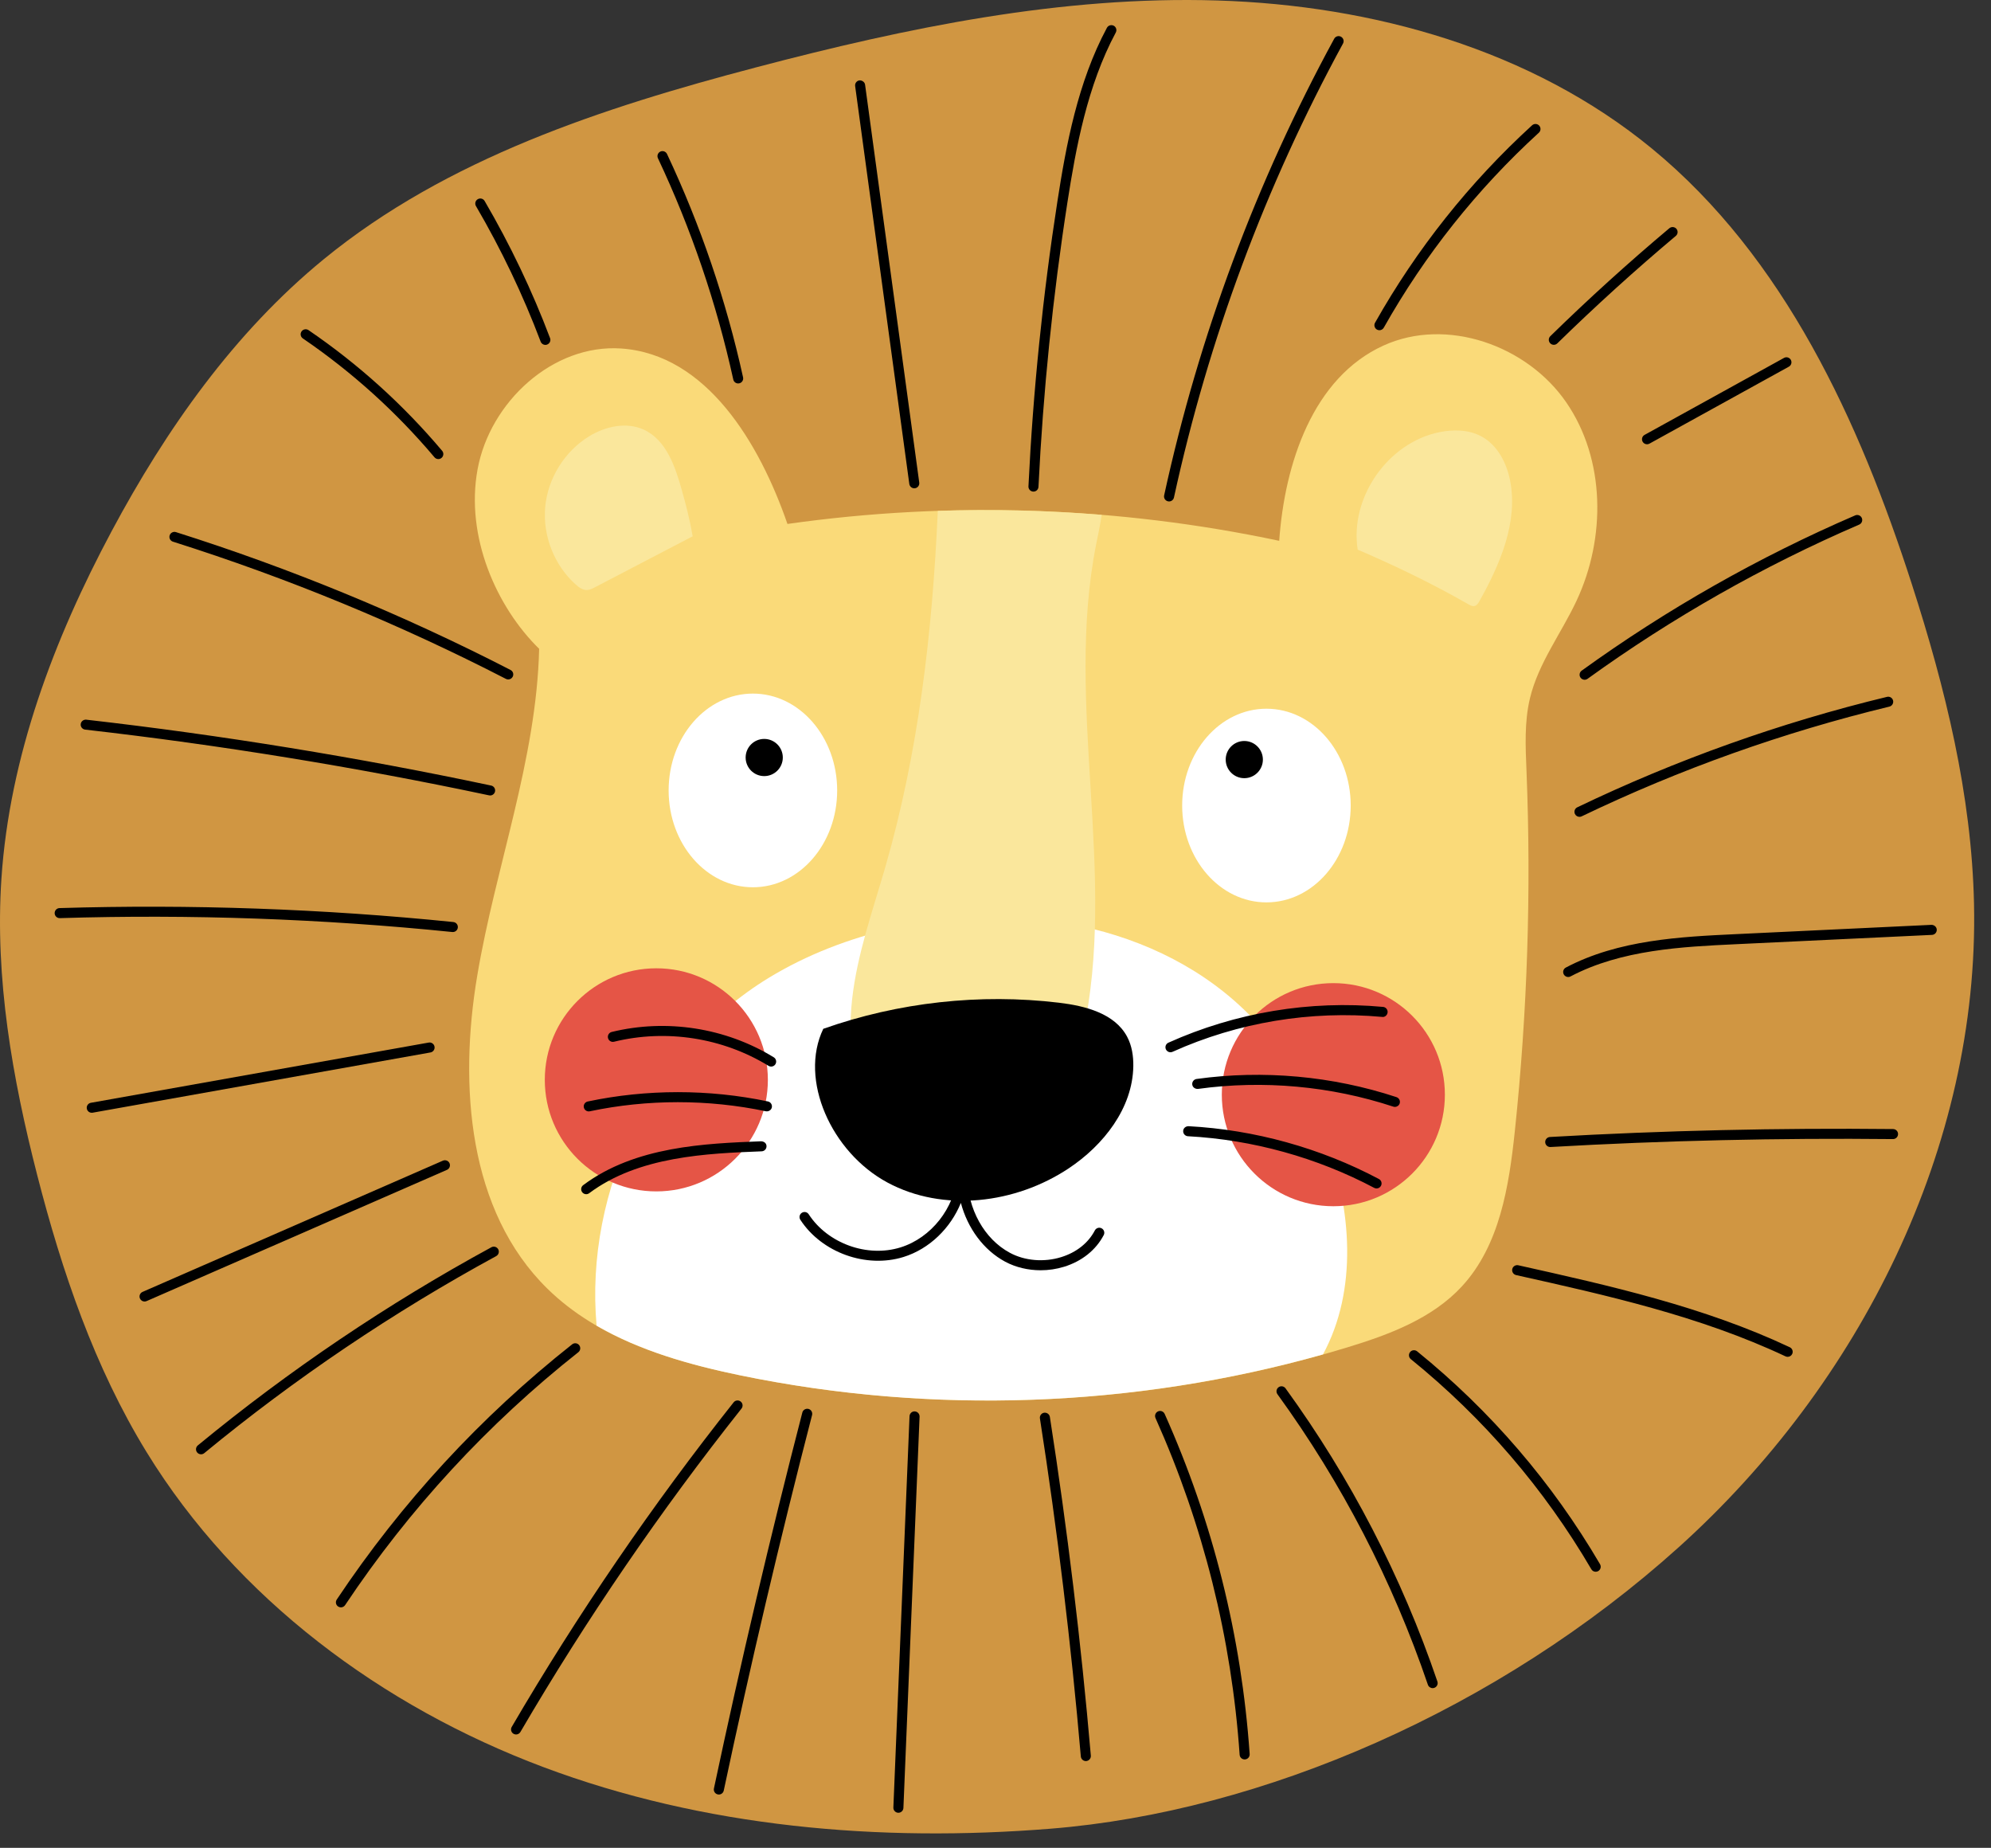
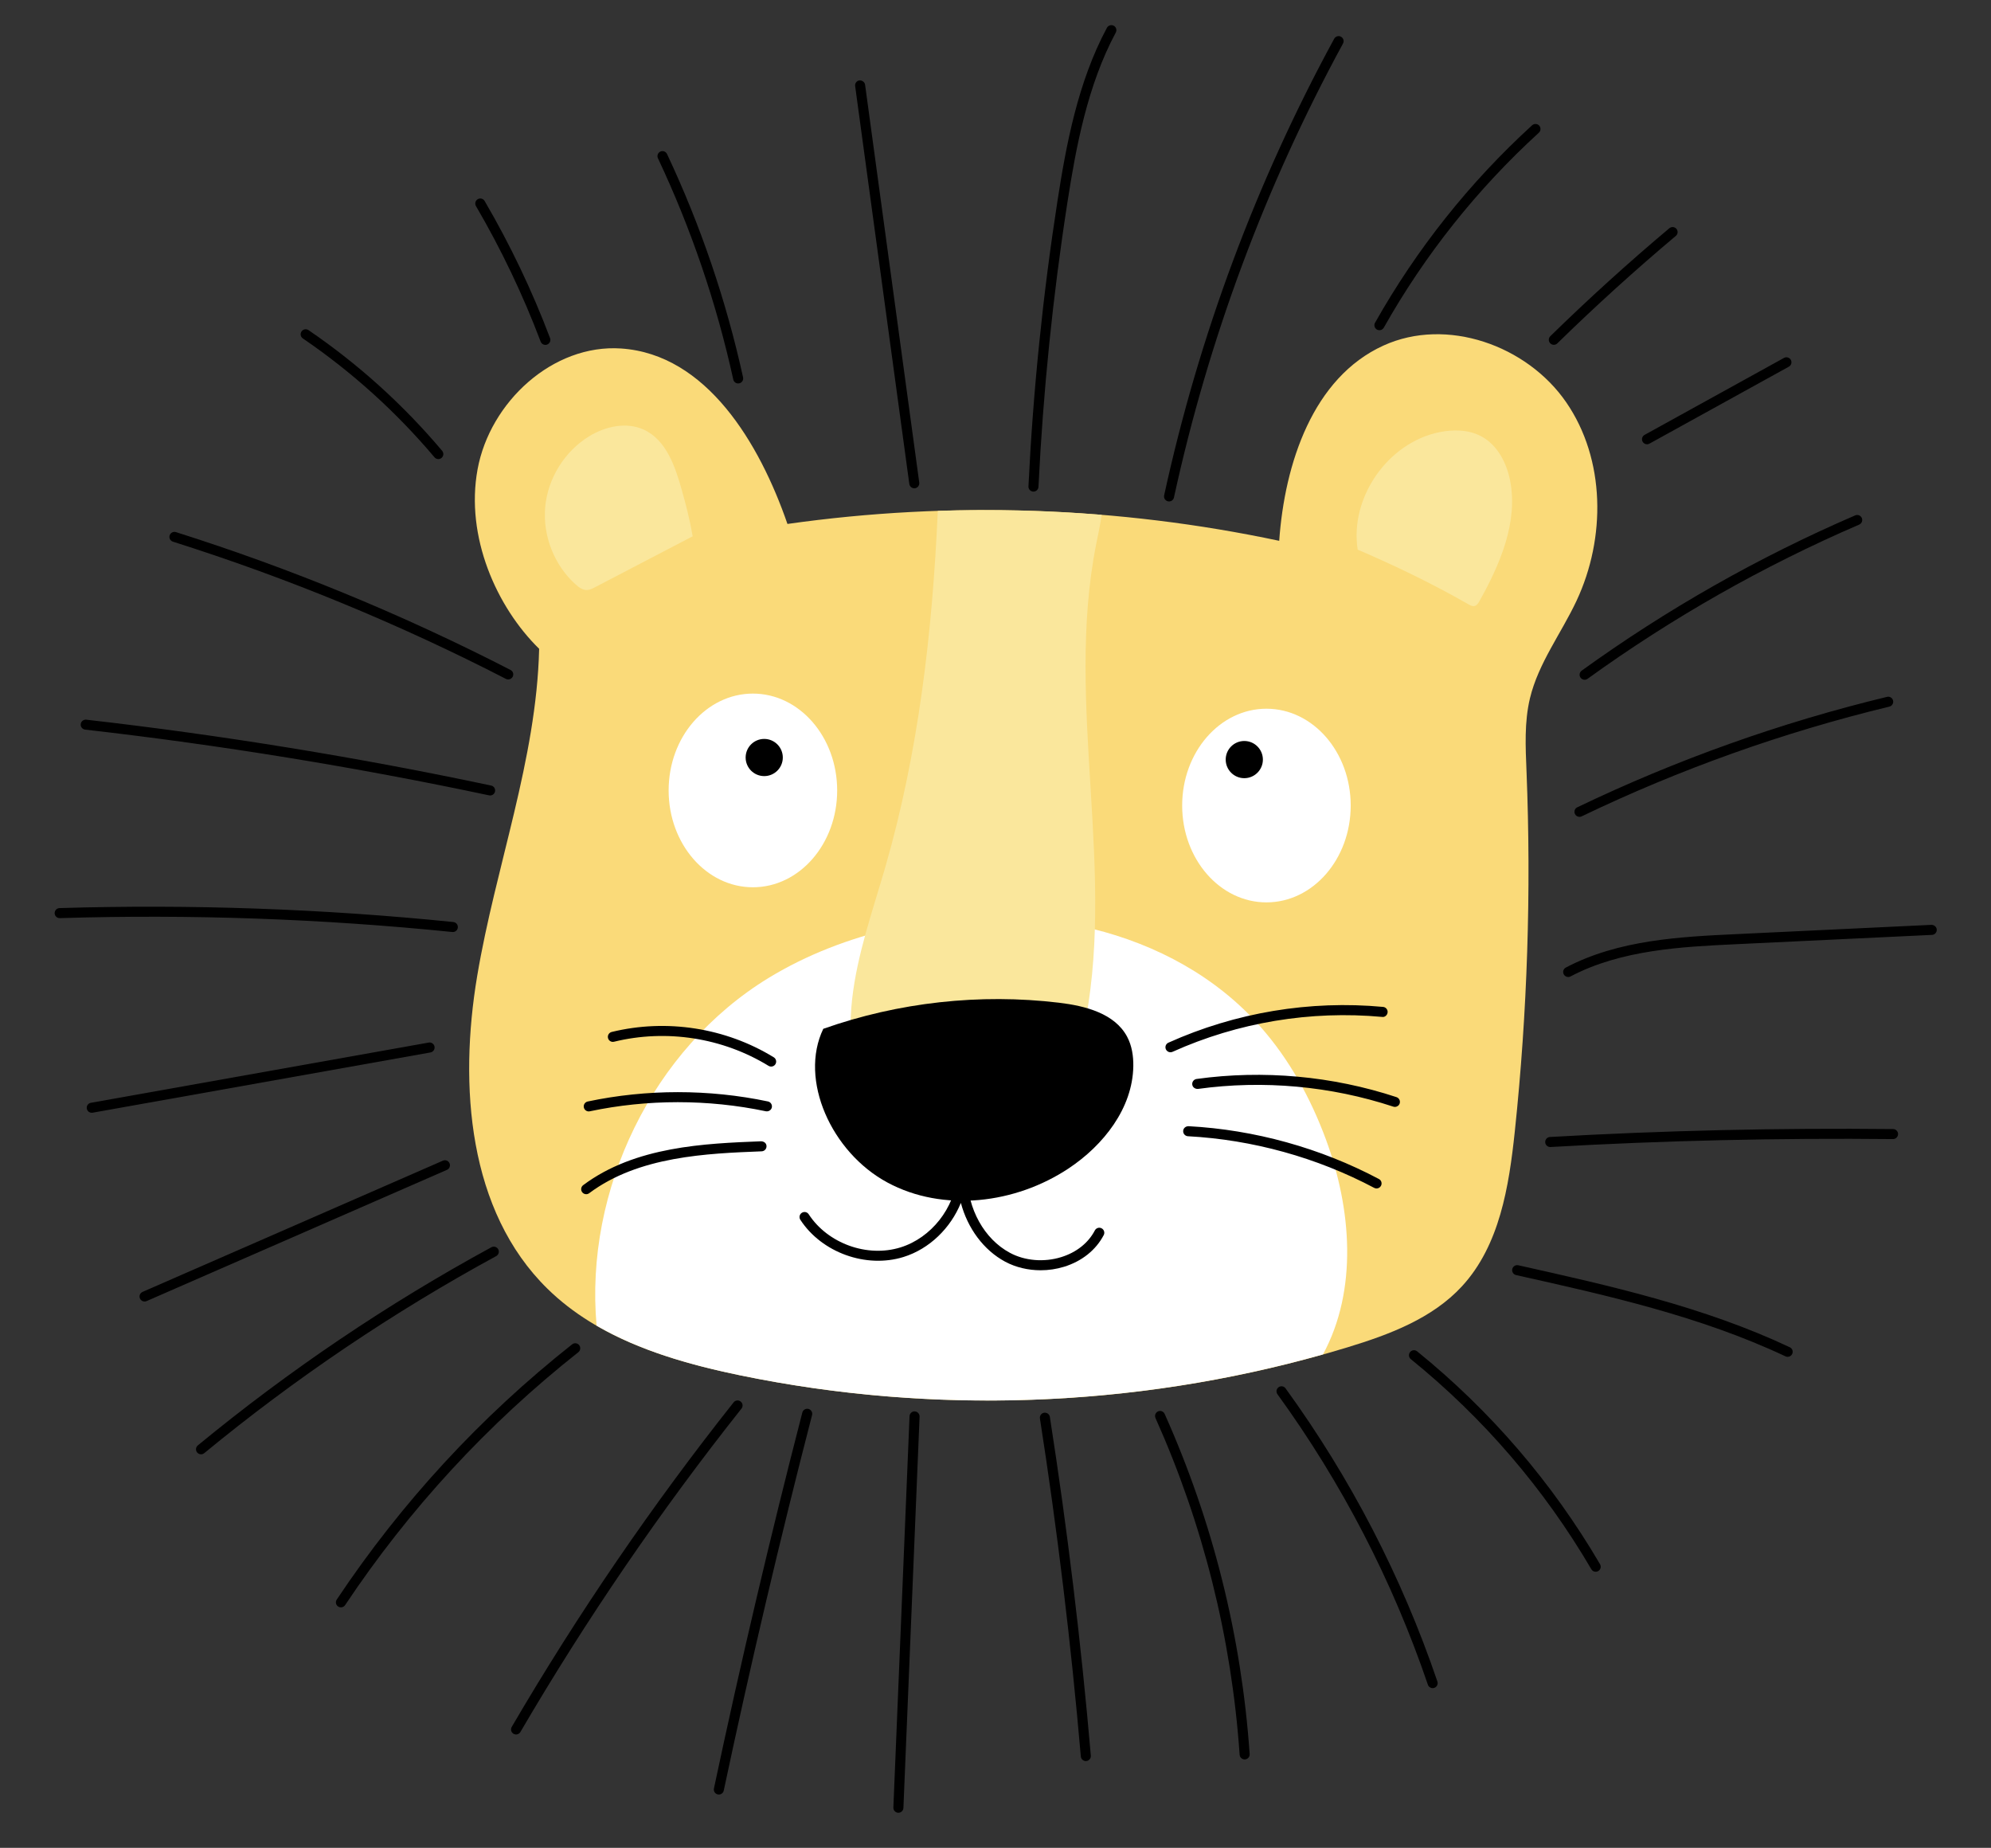
<svg xmlns="http://www.w3.org/2000/svg" width="111" height="103" viewBox="0 0 111 103" fill="none">
  <rect x="0" y="0" width="111" height="103" fill="#333333" stroke="none" />
-   <path d="M58.584 101.931C49.034 102.699 39.25 101.86 30.28 98.493C21.31 95.126 13.19 89.111 8.176 80.946C5.266 76.206 3.453 70.873 2.071 65.486C0.687 60.09 -0.293 54.523 0.08 48.965C0.536 42.166 3.003 35.635 6.215 29.625C9.26 23.927 13.057 18.533 18.057 14.443C24.918 8.831 33.601 6.002 42.174 3.749C50.575 1.54 59.191 -0.242 67.874 0.027C76.557 0.296 85.386 2.768 92.098 8.283C99.48 14.349 103.651 23.46 106.584 32.553C108.449 38.333 109.922 44.301 110.053 50.373C110.345 63.934 103.681 77.152 93.603 86.231C83.524 95.308 70.372 100.983 58.584 101.931Z" fill="#D09642" />
  <path d="M30.058 36.164C29.91 42.361 27.629 48.291 26.603 54.404C25.577 60.517 26.097 67.503 30.526 71.839C33.356 74.61 37.331 75.845 41.209 76.649C52.409 78.971 64.191 78.432 75.132 75.098C77.465 74.387 79.856 73.49 81.508 71.696C83.605 69.419 84.127 66.142 84.452 63.064C85.154 56.405 85.372 49.694 85.105 43.003C85.05 41.637 84.978 40.25 85.297 38.92C85.767 36.961 87.041 35.307 87.896 33.482C89.535 29.984 89.508 25.609 87.319 22.426C85.13 19.244 80.646 17.661 77.13 19.261C73.195 21.051 71.622 25.833 71.317 30.145C62.326 28.237 53.001 27.917 43.901 29.205C42.343 24.696 39.388 19.748 34.628 19.425C30.821 19.167 27.315 22.407 26.625 26.159C25.935 29.913 27.681 33.837 30.058 36.164Z" fill="#FADA79" />
  <path d="M70.271 57.23C65.355 51.67 57.02 50.061 49.792 51.741C47.359 52.306 44.994 53.204 42.861 54.504C36.363 58.463 32.585 66.354 33.261 73.893C35.665 75.29 38.461 76.08 41.21 76.65C51.943 78.875 63.208 78.466 73.758 75.495C75.709 71.891 75.347 67.374 73.92 63.509C73.076 61.224 71.883 59.053 70.271 57.23Z" fill="white" />
  <path d="M35.886 23.946C34.922 23.507 33.762 23.762 32.857 24.312C31.484 25.147 30.543 26.655 30.396 28.255C30.249 29.855 30.898 31.509 32.096 32.581C32.274 32.74 32.485 32.895 32.723 32.888C32.88 32.884 33.026 32.809 33.166 32.736C34.983 31.789 36.799 30.842 38.616 29.894C38.433 28.833 38.225 28.089 38.019 27.345C37.648 26.013 37.145 24.519 35.886 23.946ZM84.191 26.797C83.998 25.801 83.484 24.808 82.591 24.326C81.886 23.945 81.032 23.93 80.246 24.09C77.37 24.675 75.24 27.738 75.692 30.637C77.692 31.493 79.823 32.513 81.868 33.685C81.974 33.745 82.093 33.808 82.21 33.779C82.336 33.748 82.413 33.625 82.477 33.512C83.63 31.452 84.64 29.113 84.191 26.797Z" fill="#FAE79C" />
  <path d="M57.81 63.353C59.171 61.76 59.907 59.723 60.359 57.676C62.33 48.737 59.326 39.291 61.117 30.313C61.223 29.782 61.342 29.24 61.421 28.7C58.383 28.451 55.331 28.376 52.285 28.478C52.284 28.492 52.281 28.506 52.281 28.52C51.983 35.217 51.21 41.927 49.347 48.366C48.645 50.792 47.786 53.194 47.506 55.704C47.226 58.214 47.592 60.91 49.126 62.916C50.66 64.922 53.553 65.997 55.839 64.924C56.605 64.565 57.26 63.997 57.81 63.353Z" fill="#FAE79C" />
  <path d="M45.899 57.346C50.092 55.867 54.626 55.365 59.041 55.892C60.505 56.067 62.149 56.487 62.84 57.79C63.105 58.289 63.192 58.867 63.183 59.432C63.146 61.771 61.524 63.835 59.575 65.129C56.618 67.092 52.593 67.596 49.47 65.911C46.346 64.226 44.535 60.18 45.899 57.346Z" fill="black" />
  <path d="M58.017 70.805C57.319 70.805 56.63 70.643 56.041 70.328C54.834 69.68 53.948 68.467 53.569 67.051C52.999 68.452 51.818 69.617 50.37 70.065C48.284 70.712 45.812 69.821 44.62 67.991C44.536 67.861 44.572 67.688 44.7 67.604C44.831 67.517 45.004 67.556 45.087 67.685C46.148 69.313 48.346 70.108 50.203 69.531C51.921 68.998 53.218 67.332 53.364 65.547C53.362 65.395 53.367 65.243 53.377 65.09C53.386 64.94 53.508 64.845 53.661 64.829C53.812 64.832 53.932 64.953 53.936 65.102C53.94 65.256 53.935 65.41 53.923 65.564C53.946 67.384 54.869 69.064 56.305 69.833C57.135 70.28 58.203 70.369 59.16 70.073C60.008 69.812 60.675 69.283 61.038 68.585C61.11 68.447 61.28 68.395 61.415 68.466C61.552 68.537 61.606 68.707 61.534 68.843C61.101 69.675 60.316 70.303 59.325 70.609C58.901 70.74 58.458 70.805 58.017 70.805Z" fill="black" />
-   <path d="M74.335 54.8C70.901 54.8 68.117 57.584 68.117 61.018C68.117 64.452 70.901 67.236 74.335 67.236C77.769 67.236 80.553 64.452 80.553 61.018C80.554 57.584 77.77 54.8 74.335 54.8ZM36.591 53.973C33.157 53.973 30.373 56.757 30.373 60.191C30.373 63.625 33.157 66.409 36.591 66.409C40.025 66.409 42.809 63.625 42.809 60.191C42.81 56.757 40.026 53.973 36.591 53.973Z" fill="#E55546" />
  <path d="M34.102 57.522C33.952 57.559 33.86 57.711 33.897 57.861C33.934 58.011 34.083 58.105 34.235 58.066C37.149 57.353 40.288 57.842 42.846 59.41C42.892 59.439 42.942 59.452 42.992 59.452C43.086 59.452 43.178 59.405 43.23 59.319C43.311 59.187 43.27 59.015 43.138 58.934C40.455 57.288 37.163 56.775 34.102 57.522ZM42.814 61.395C39.525 60.703 36.05 60.704 32.766 61.398C32.615 61.43 32.518 61.578 32.55 61.729C32.578 61.86 32.694 61.951 32.824 61.951C32.843 61.951 32.862 61.949 32.882 61.944C36.09 61.266 39.486 61.267 42.7 61.943C42.849 61.968 42.999 61.877 43.031 61.727C43.062 61.575 42.965 61.428 42.814 61.395ZM42.443 63.615C39.31 63.738 35.41 63.893 32.513 66.061C32.389 66.154 32.364 66.329 32.457 66.453C32.512 66.527 32.596 66.565 32.681 66.565C32.74 66.565 32.799 66.546 32.849 66.509C35.606 64.445 39.409 64.295 42.465 64.175C42.62 64.168 42.74 64.038 42.734 63.884C42.727 63.73 42.617 63.631 42.443 63.615ZM77.854 61.154C74.286 59.977 70.433 59.627 66.709 60.142C66.556 60.164 66.449 60.305 66.47 60.458C66.491 60.611 66.632 60.704 66.785 60.697C70.426 60.194 74.192 60.535 77.679 61.685C77.708 61.695 77.738 61.699 77.767 61.699C77.884 61.699 77.994 61.625 78.033 61.507C78.081 61.361 78.001 61.203 77.854 61.154ZM66.257 62.774C66.101 62.778 65.971 62.884 65.963 63.039C65.955 63.194 66.073 63.325 66.228 63.334C69.831 63.527 73.422 64.521 76.613 66.212C76.655 66.234 76.7 66.245 76.744 66.245C76.844 66.245 76.941 66.192 76.991 66.096C77.064 65.959 77.012 65.79 76.875 65.718C73.613 63.988 69.941 62.971 66.257 62.774ZM77.056 56.683C77.205 56.711 77.346 56.583 77.361 56.43C77.375 56.276 77.262 56.139 77.108 56.125C73.02 55.746 68.882 56.437 65.14 58.119C64.999 58.181 64.936 58.347 64.999 58.489C65.045 58.593 65.148 58.654 65.254 58.654C65.292 58.654 65.332 58.646 65.369 58.629C69.023 56.986 73.066 56.316 77.056 56.683Z" fill="black" />
  <path d="M70.605 39.504C68.01 39.504 65.907 41.921 65.907 44.901C65.907 47.882 68.01 50.299 70.605 50.299C73.2 50.299 75.303 47.882 75.303 44.901C75.303 41.92 73.2 39.504 70.605 39.504ZM41.975 38.661C39.38 38.661 37.277 41.078 37.277 44.059C37.277 47.04 39.38 49.457 41.975 49.457C44.57 49.457 46.673 47.04 46.673 44.059C46.672 41.078 44.569 38.661 41.975 38.661Z" fill="white" />
  <path d="M69.37 41.303C68.798 41.303 68.334 41.767 68.334 42.339C68.334 42.912 68.798 43.376 69.37 43.376C69.942 43.376 70.407 42.912 70.407 42.339C70.406 41.767 69.942 41.303 69.37 41.303ZM42.606 41.188C42.033 41.188 41.57 41.652 41.57 42.224C41.57 42.796 42.034 43.26 42.606 43.26C43.178 43.26 43.642 42.796 43.642 42.224C43.642 41.652 43.178 41.188 42.606 41.188Z" fill="black" />
  <path d="M24.223 25.49C24.278 25.556 24.358 25.589 24.437 25.589C24.501 25.589 24.565 25.567 24.617 25.523C24.735 25.423 24.75 25.246 24.65 25.128C22.481 22.557 19.975 20.294 17.199 18.401C17.073 18.316 16.898 18.347 16.81 18.475C16.723 18.603 16.756 18.777 16.884 18.864C19.617 20.729 22.086 22.957 24.223 25.49ZM30.142 19.043C30.185 19.156 30.291 19.225 30.404 19.225C30.437 19.225 30.47 19.22 30.503 19.206C30.648 19.151 30.721 18.991 30.666 18.846C29.671 16.211 28.443 13.64 27.019 11.204C26.941 11.068 26.769 11.025 26.636 11.103C26.502 11.181 26.457 11.352 26.535 11.486C27.944 13.896 29.157 16.437 30.142 19.043ZM9.641 30.193C16.018 32.209 22.265 34.783 28.207 37.842C28.248 37.863 28.292 37.873 28.335 37.873C28.436 37.873 28.534 37.817 28.584 37.721C28.655 37.583 28.601 37.415 28.463 37.344C22.493 34.271 16.217 31.686 9.809 29.66C9.663 29.614 9.505 29.696 9.458 29.843C9.412 29.989 9.494 30.146 9.641 30.193ZM24.225 58.339C24.198 58.187 24.049 58.084 23.9 58.113L5.066 61.47C4.914 61.497 4.812 61.643 4.84 61.795C4.864 61.931 4.982 62.026 5.115 62.026C5.131 62.026 5.148 62.025 5.165 62.022L23.999 58.664C24.151 58.637 24.253 58.491 24.225 58.339ZM4.747 40.669C12.277 41.528 19.854 42.761 27.267 44.333C27.287 44.337 27.306 44.34 27.325 44.34C27.454 44.34 27.57 44.25 27.598 44.118C27.63 43.967 27.533 43.818 27.382 43.787C19.952 42.212 12.358 40.976 4.81 40.115C4.656 40.101 4.518 40.207 4.5 40.361C4.483 40.512 4.593 40.651 4.747 40.669ZM25.217 51.951C25.227 51.952 25.236 51.952 25.246 51.952C25.388 51.952 25.51 51.845 25.524 51.701C25.54 51.547 25.428 51.41 25.274 51.394C18.01 50.656 10.624 50.395 3.318 50.617C3.164 50.621 3.043 50.75 3.047 50.906C3.052 51.057 3.176 51.177 3.327 51.177H3.336C10.615 50.952 17.977 51.214 25.217 51.951ZM91.578 24.62C91.629 24.712 91.724 24.764 91.823 24.764C91.869 24.764 91.915 24.753 91.958 24.729L99.73 20.439C99.865 20.365 99.915 20.194 99.84 20.059C99.765 19.924 99.594 19.874 99.46 19.95L91.688 24.24C91.552 24.313 91.503 24.484 91.578 24.62ZM25.062 64.84C25 64.697 24.835 64.636 24.694 64.695L7.947 72.011C7.805 72.073 7.741 72.238 7.803 72.379C7.849 72.485 7.952 72.547 8.059 72.547C8.097 72.547 8.134 72.539 8.171 72.524L24.918 65.208C25.059 65.146 25.124 64.981 25.062 64.84ZM88.117 37.774C88.172 37.85 88.258 37.89 88.344 37.89C88.401 37.89 88.458 37.872 88.508 37.837C93.216 34.436 98.311 31.544 103.652 29.241C103.794 29.18 103.859 29.015 103.798 28.874C103.737 28.732 103.571 28.667 103.43 28.727C98.052 31.046 92.921 33.958 88.18 37.382C88.055 37.473 88.026 37.648 88.117 37.774ZM87.804 45.372C87.853 45.472 87.953 45.531 88.057 45.531C88.098 45.531 88.139 45.522 88.178 45.504C93.656 42.872 99.428 40.814 105.334 39.387C105.484 39.351 105.577 39.199 105.541 39.049C105.505 38.899 105.354 38.806 105.203 38.843C99.259 40.279 93.449 42.351 87.936 44.999C87.796 45.065 87.738 45.232 87.804 45.372ZM86.626 19.22C86.696 19.22 86.767 19.194 86.822 19.14C88.935 17.074 91.158 15.058 93.428 13.15C93.547 13.051 93.562 12.875 93.463 12.755C93.363 12.638 93.187 12.624 93.069 12.721C90.787 14.639 88.554 16.663 86.431 18.739C86.321 18.847 86.318 19.024 86.427 19.135C86.48 19.191 86.553 19.22 86.626 19.22ZM76.903 18.407C77 18.407 77.095 18.356 77.147 18.265C79.438 14.202 82.348 10.545 85.793 7.397C85.907 7.293 85.915 7.116 85.811 7.001C85.708 6.888 85.53 6.88 85.416 6.983C81.927 10.172 78.981 13.875 76.66 17.989C76.584 18.123 76.632 18.295 76.766 18.371C76.809 18.395 76.856 18.407 76.903 18.407ZM65.116 27.944C65.136 27.948 65.156 27.951 65.176 27.951C65.305 27.951 65.421 27.861 65.449 27.731C67.376 18.89 70.547 10.376 74.874 2.426C74.948 2.29 74.897 2.121 74.762 2.047C74.626 1.974 74.457 2.022 74.382 2.16C70.03 10.156 66.841 18.72 64.902 27.611C64.869 27.763 64.965 27.911 65.116 27.944ZM40.881 21.154C40.91 21.285 41.025 21.374 41.154 21.374C41.174 21.374 41.194 21.372 41.214 21.367C41.365 21.334 41.46 21.184 41.427 21.034C40.483 16.744 39.057 12.555 37.187 8.584C37.121 8.444 36.953 8.385 36.815 8.449C36.675 8.516 36.615 8.682 36.681 8.822C38.534 12.755 39.947 16.904 40.881 21.154ZM71.281 77.325C71.156 77.416 71.129 77.591 71.219 77.715C74.813 82.669 77.634 88.116 79.606 93.908C79.646 94.024 79.755 94.097 79.871 94.097C79.901 94.097 79.931 94.093 79.961 94.082C80.108 94.033 80.186 93.873 80.136 93.727C78.146 87.883 75.298 82.386 71.671 77.388C71.581 77.262 71.406 77.234 71.281 77.325ZM64.561 78.671C64.42 78.735 64.357 78.899 64.42 79.042C67.081 84.992 68.66 91.306 69.111 97.811C69.121 97.959 69.244 98.071 69.39 98.071C69.396 98.071 69.403 98.071 69.41 98.07C69.565 98.06 69.681 97.926 69.67 97.771C69.213 91.202 67.619 84.822 64.931 78.812C64.867 78.671 64.701 78.606 64.561 78.671ZM79.007 75.324C78.887 75.228 78.711 75.243 78.613 75.366C78.516 75.486 78.534 75.662 78.655 75.759C82.701 79.037 86.087 82.977 88.719 87.471C88.771 87.561 88.865 87.61 88.961 87.61C89.009 87.61 89.058 87.598 89.103 87.572C89.236 87.493 89.281 87.323 89.203 87.189C86.535 82.636 83.105 78.645 79.007 75.324ZM61.712 1.549C60.08 4.589 59.434 8.118 58.957 11.188C58.14 16.447 57.594 21.803 57.337 27.109C57.329 27.263 57.448 27.394 57.603 27.402H57.617C57.766 27.402 57.889 27.285 57.896 27.135C58.153 21.849 58.696 16.512 59.511 11.273C59.981 8.25 60.616 4.776 62.206 1.813C62.279 1.676 62.228 1.507 62.092 1.434C61.956 1.364 61.785 1.413 61.712 1.549ZM27.776 69.635C27.702 69.498 27.531 69.449 27.396 69.522C21.618 72.666 16.112 76.382 11.03 80.566C10.91 80.664 10.893 80.841 10.992 80.961C11.047 81.028 11.127 81.063 11.208 81.063C11.271 81.063 11.334 81.042 11.386 81C16.441 76.838 21.918 73.143 27.664 70.015C27.799 69.94 27.85 69.771 27.776 69.635ZM107.683 51.551L96.763 52.07C93.705 52.215 90.239 52.38 87.297 53.932C87.16 54.003 87.108 54.173 87.18 54.309C87.23 54.404 87.328 54.459 87.428 54.459C87.472 54.459 87.517 54.449 87.559 54.426C90.391 52.934 93.791 52.772 96.79 52.63L107.71 52.111C107.865 52.103 107.984 51.972 107.976 51.818C107.968 51.664 107.833 51.552 107.683 51.551ZM105.543 62.934C99.192 62.867 92.757 63.013 86.411 63.376C86.256 63.385 86.139 63.517 86.147 63.672C86.155 63.821 86.279 63.935 86.426 63.935H86.442C92.776 63.572 99.204 63.427 105.535 63.493H105.538C105.691 63.493 105.816 63.369 105.818 63.216C105.821 63.062 105.697 62.936 105.543 62.934ZM84.644 70.526C84.494 70.493 84.344 70.588 84.31 70.738C84.277 70.889 84.372 71.039 84.523 71.073C89.57 72.199 94.789 73.363 99.545 75.604C99.583 75.621 99.624 75.63 99.664 75.63C99.769 75.63 99.87 75.571 99.917 75.469C99.983 75.329 99.923 75.163 99.783 75.096C94.971 72.829 89.721 71.659 84.644 70.526ZM58.21 78.746C58.058 78.77 57.953 78.913 57.977 79.065C58.948 85.292 59.715 91.631 60.257 97.906C60.27 98.051 60.392 98.162 60.535 98.162C60.543 98.162 60.551 98.162 60.56 98.161C60.714 98.148 60.828 98.012 60.815 97.858C60.273 91.569 59.504 85.217 58.531 78.979C58.506 78.826 58.365 78.727 58.21 78.746ZM41.293 78.122C41.172 78.027 40.996 78.045 40.9 78.168C36.372 83.877 32.209 89.963 28.529 96.259C28.451 96.392 28.496 96.564 28.63 96.642C28.674 96.668 28.723 96.68 28.771 96.68C28.867 96.68 28.961 96.631 29.013 96.541C32.68 90.268 36.827 84.203 41.339 78.515C41.435 78.394 41.415 78.218 41.293 78.122ZM32.29 74.98C32.194 74.858 32.018 74.838 31.897 74.934C26.798 78.964 22.382 83.75 18.774 89.16C18.688 89.289 18.723 89.463 18.852 89.548C18.9 89.58 18.954 89.595 19.007 89.595C19.097 89.595 19.186 89.551 19.24 89.47C22.815 84.11 27.19 79.366 32.243 75.373C32.364 75.277 32.385 75.101 32.29 74.98ZM45.072 78.533C44.921 78.499 44.77 78.585 44.731 78.734C42.944 85.65 41.286 92.7 39.802 99.69C39.77 99.841 39.866 99.99 40.018 100.021C40.038 100.025 40.057 100.028 40.077 100.028C40.206 100.028 40.322 99.938 40.35 99.806C41.832 92.826 43.488 85.783 45.274 78.874C45.311 78.725 45.222 78.572 45.072 78.533ZM50.998 78.672C50.846 78.661 50.713 78.787 50.707 78.94L49.806 100.752C49.8 100.907 49.92 101.037 50.074 101.044H50.086C50.235 101.044 50.359 100.926 50.366 100.776L51.267 78.964C51.272 78.809 51.153 78.679 50.998 78.672ZM50.972 27.218C50.985 27.218 50.998 27.217 51.01 27.216C51.163 27.195 51.27 27.054 51.249 26.9L48.229 4.721C48.208 4.568 48.059 4.472 47.914 4.481C47.761 4.502 47.654 4.643 47.675 4.797L50.695 26.976C50.715 27.116 50.835 27.218 50.972 27.218Z" fill="black" />
</svg>